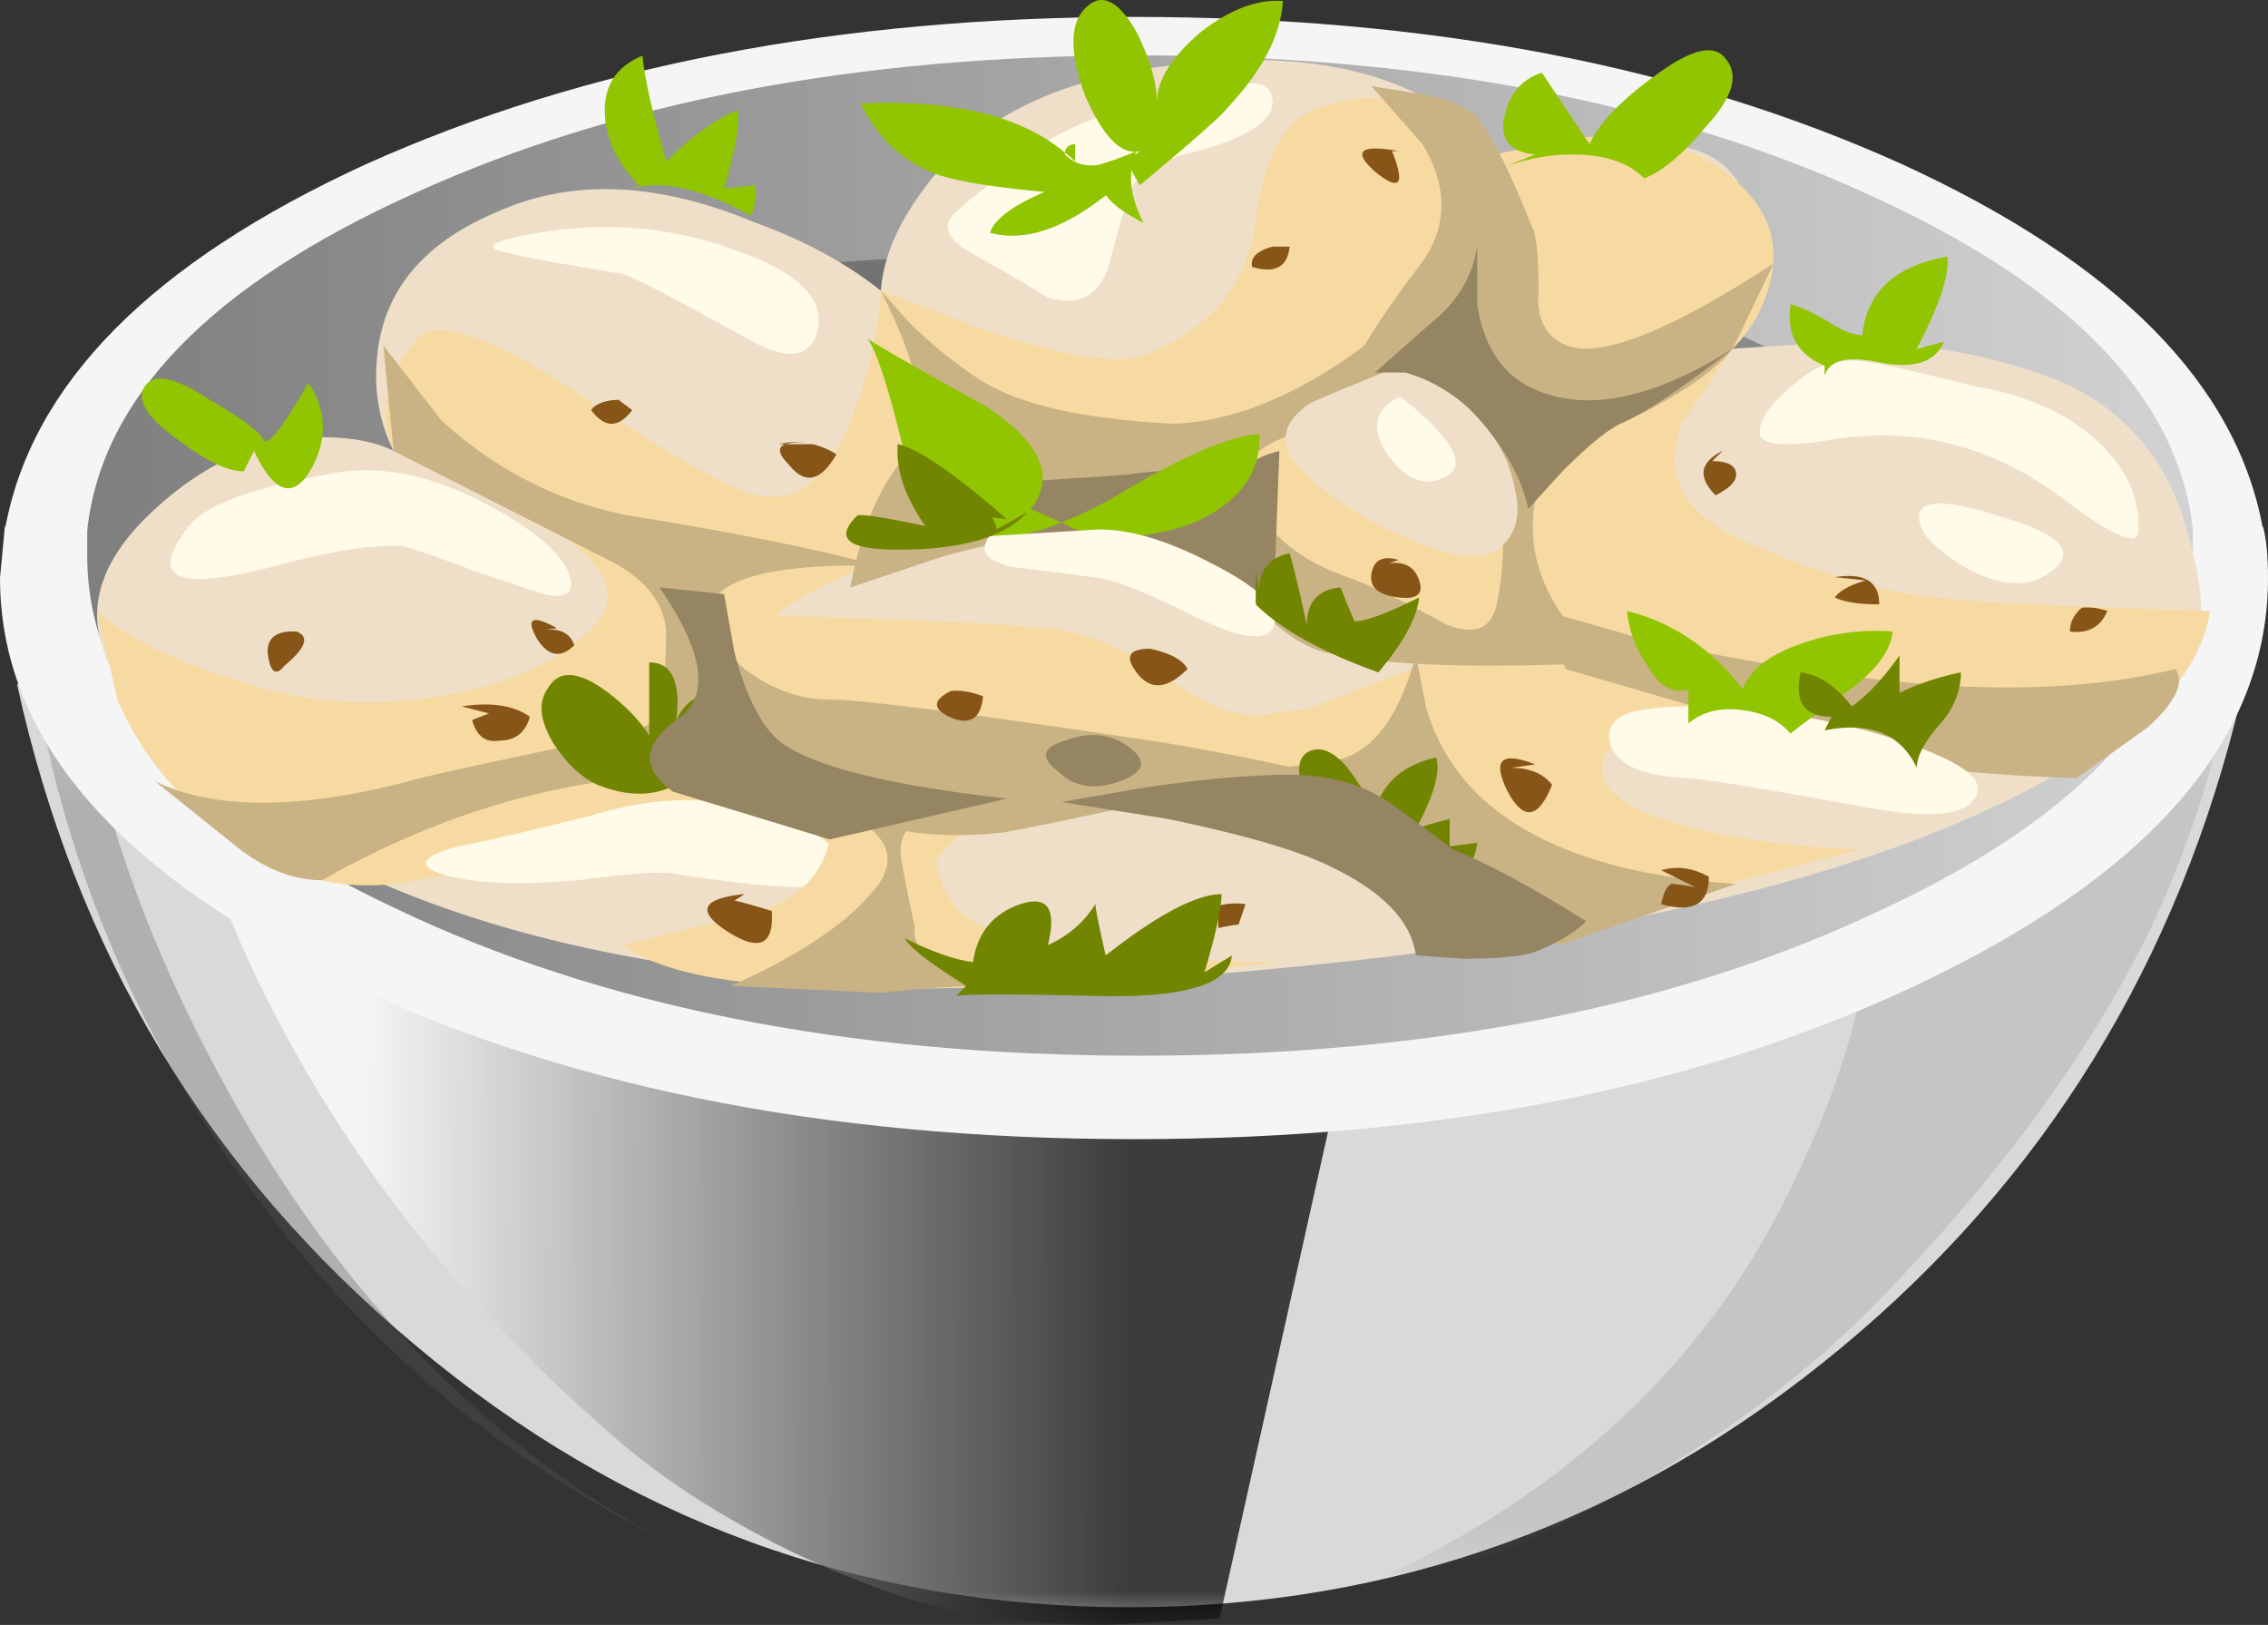
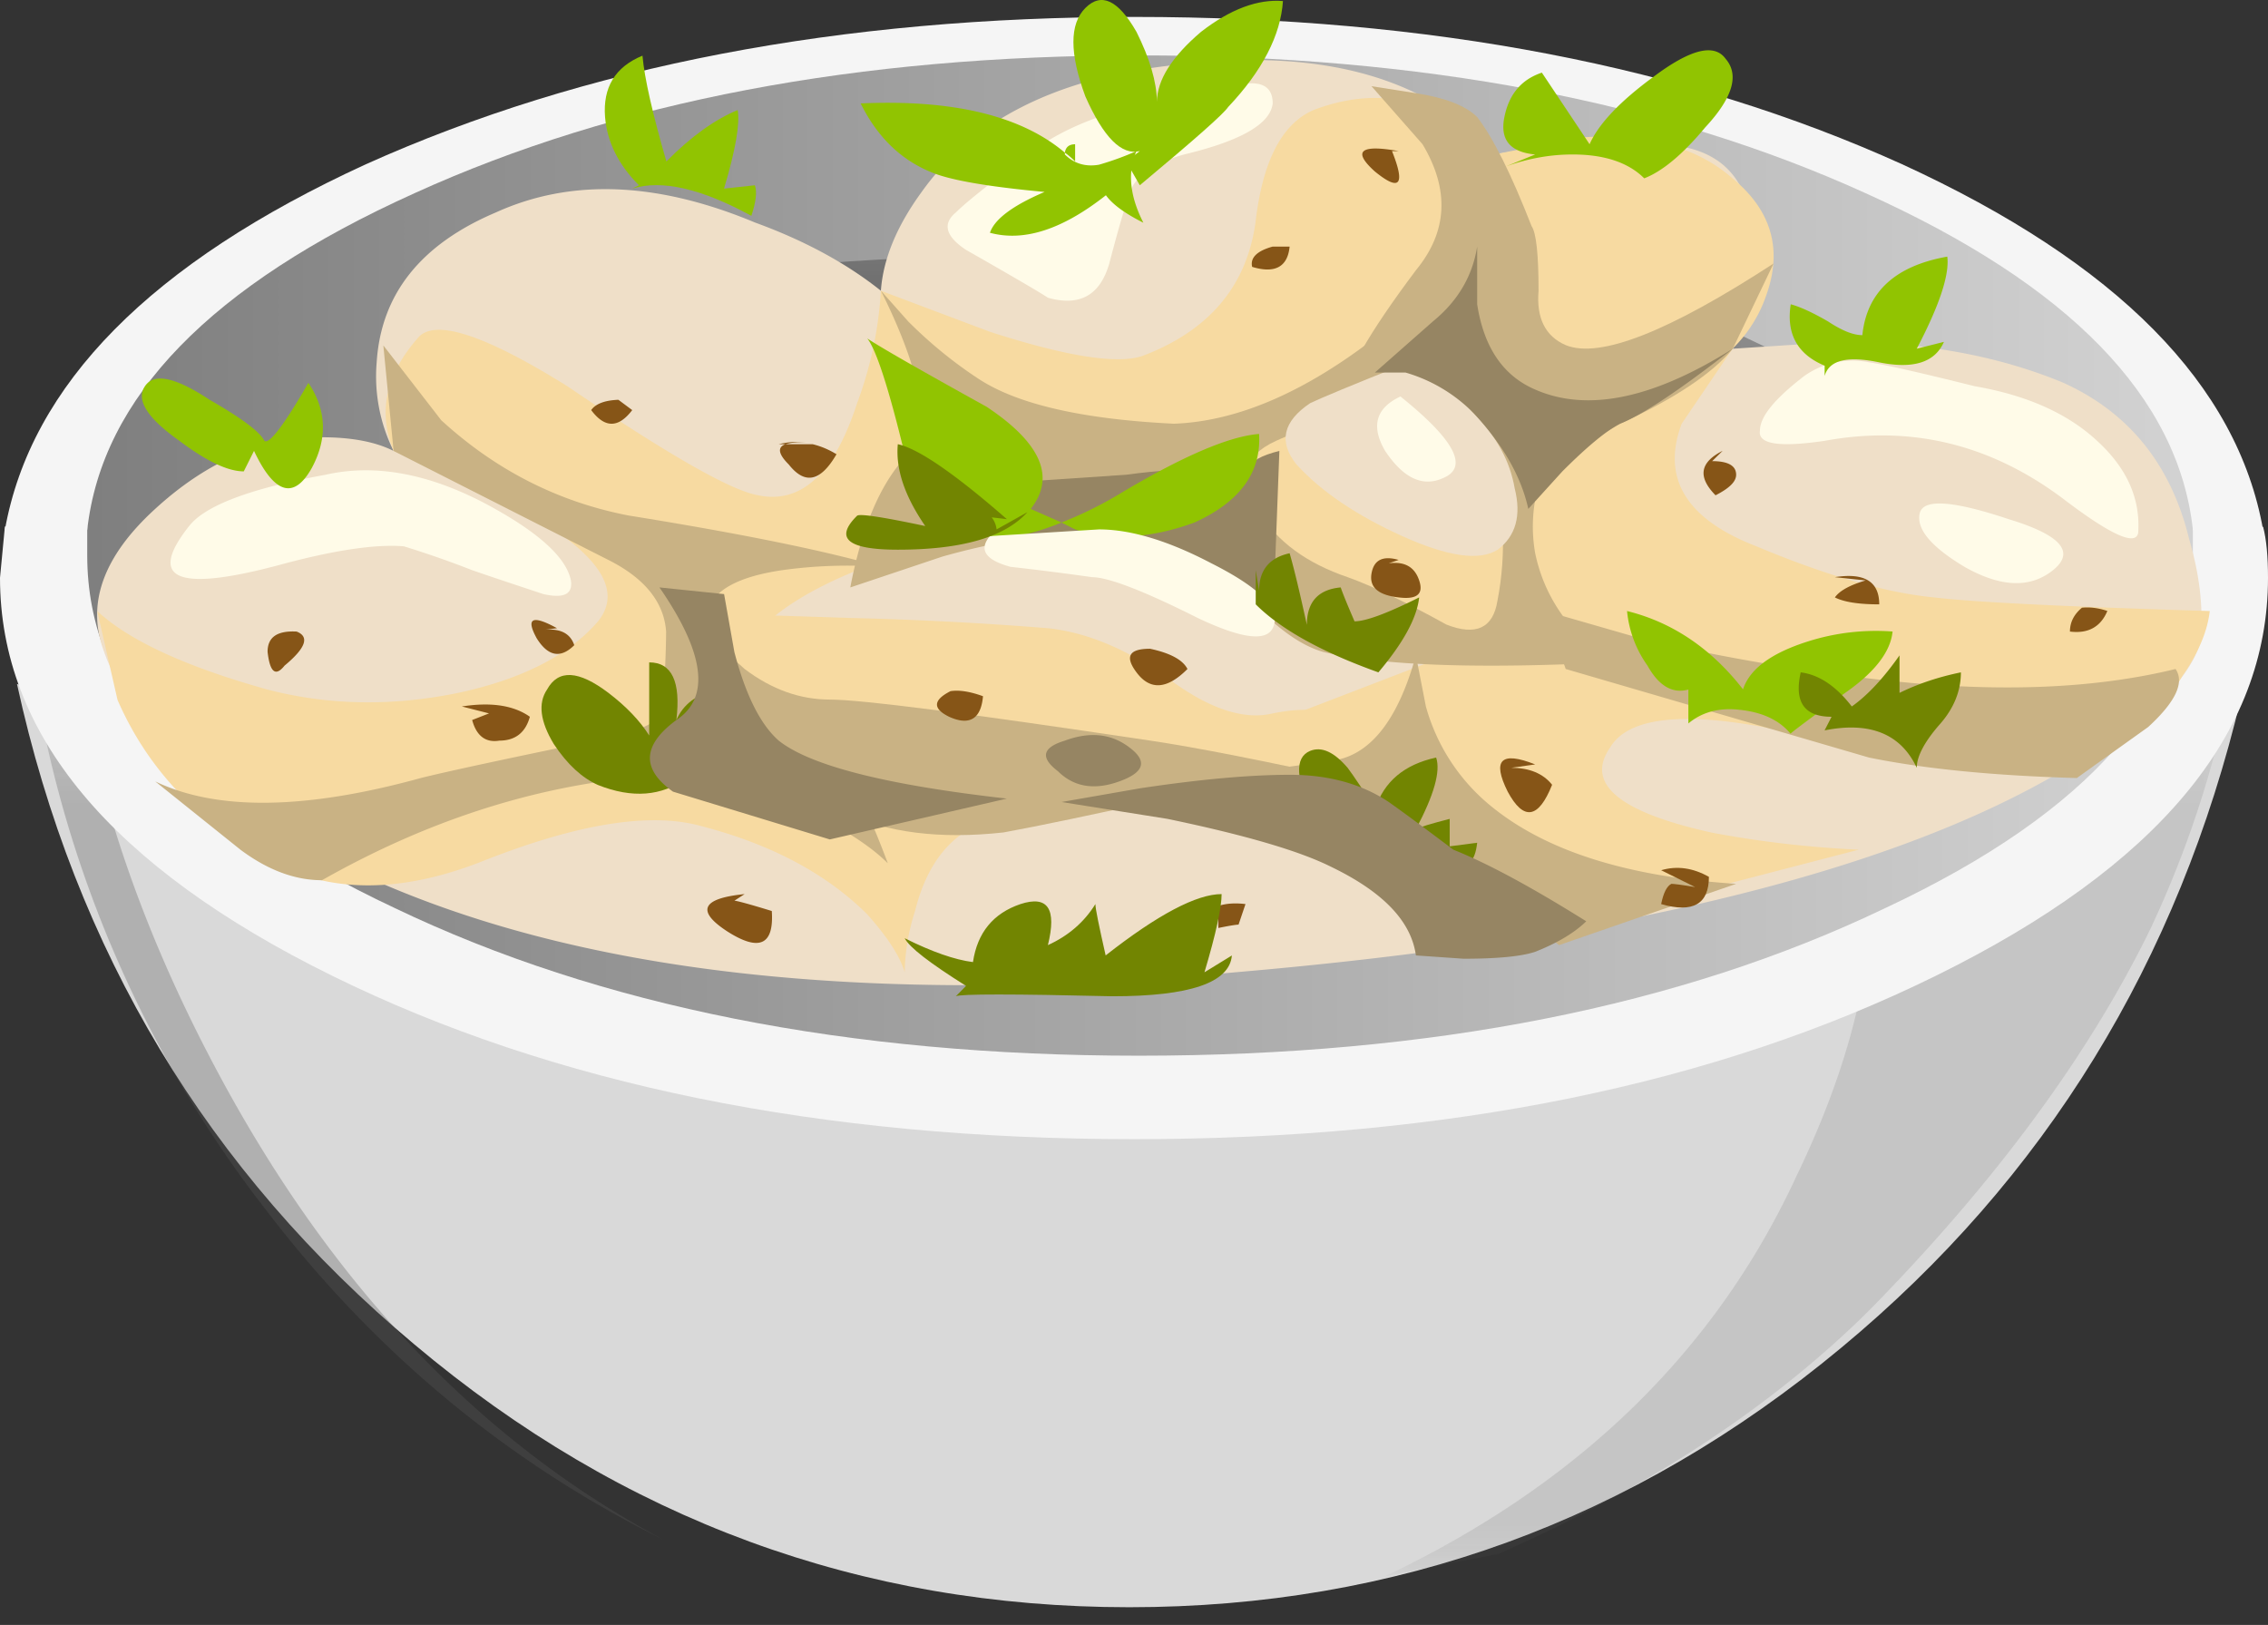
<svg xmlns="http://www.w3.org/2000/svg" viewBox="0 0 43.159 30.918">
  <rect x="0" y="0" width="43.159" height="30.918" fill="#333333" stroke="none" />
  <defs>
    <clipPath id="c">
      <path d="M0 .734h11v13H0v-13z" />
    </clipPath>
    <clipPath id="a">
      <path d="M3-.266h18v13H3v-13z" />
    </clipPath>
    <clipPath id="f">
      <path d="M3-.266h18v13H3v-13z" />
    </clipPath>
    <clipPath id="g">
-       <path d="M3 0h18v13H3V0z" />
-     </clipPath>
+       </clipPath>
    <clipPath id="q">
      <path d="M1 11.734h32v10H1v-10z" />
    </clipPath>
    <clipPath id="b">
      <path d="M21 .734h13v13H21v-13z" />
    </clipPath>
    <clipPath id="d">
      <path d="M1 11.734h32v10H1v-10z" />
    </clipPath>
    <clipPath id="j">
      <path d="M21 .734h13v13H21v-13z" />
    </clipPath>
    <clipPath id="k">
      <path d="M21 1h13v13H21V1z" />
    </clipPath>
    <clipPath id="n">
      <path d="M0 1h11v13H0V1z" />
    </clipPath>
    <clipPath id="m">
      <path d="M0 .734h11v13H0v-13z" />
    </clipPath>
    <clipPath id="r">
      <path d="M1 12h32v10H1V12z" />
    </clipPath>
    <mask id="l">
      <g clip-path="url(#c)">
        <path d="M0 .734h11v13H0v-13z" fill-opacity=".32" />
      </g>
    </mask>
    <mask id="e">
      <g clip-path="url(#a)">
-         <path d="M3-.266h18v13H3v-13z" fill-opacity=".719" />
-       </g>
+         </g>
    </mask>
    <mask id="i">
      <g clip-path="url(#b)">
        <path d="M21 .734h13v13H21v-13z" fill-opacity=".16" />
      </g>
    </mask>
    <mask id="p">
      <g clip-path="url(#d)">
        <path d="M1 11.734h32v10H1v-10z" fill-opacity=".289" />
      </g>
    </mask>
    <linearGradient id="o" y2="8.6" gradientUnits="userSpaceOnUse" x2="46.05" gradientTransform="matrix(.738 0 0 -.976 0 24.477)" y1="8.6" x1=".8">
      <stop offset="0" stop-color="#7d7d7d" />
      <stop offset="1" stop-color="#d4d4d4" />
    </linearGradient>
    <linearGradient id="h" y2="-32.381" gradientUnits="userSpaceOnUse" x2="-6.777" gradientTransform="matrix(.738 -.003 .002 .976 22.241 38.022)" y1="-32.381" x1="-22.477">
      <stop offset="0" stop-color="#fff" />
      <stop offset="1" />
    </linearGradient>
  </defs>
  <path d="M42.466 13.316l.185-.06c-1.196 5.045-3.735 9.17-7.607 12.383-3.965 3.297-8.481 4.942-13.555 4.942-5.103 0-9.639-1.665-13.603-5C3.95 22.285 1.431 18.096.323 13.013l.322.121c1.201 1.221 3.735 2.236 7.608 3.048 3.906.776 8.378 1.162 13.417 1.162 4.888 0 9.252-.386 13.095-1.162 3.814-.733 6.383-1.685 7.701-2.866z" fill-rule="evenodd" fill="#d9d9d9" />
  <g mask="url(#e)" transform="matrix(1.25 0 0 -1.25 0 30.918)">
    <g clip-path="url(#f)">
      <g clip-path="url(#g)" transform="translate(0 -.266)">
        <path d="M20.926 10.953L18.566.363 16.832.266c-.687 0-1.363.05-2.027.148-.813.16-1.735.484-2.766.973-1.059.523-1.945 1.093-2.656 1.711C7.121 5.051 5.375 7.23 4.145 9.637 3.527 10.84 3.148 11.852 3 12.664l1.953-.539c3.371-.844 7.379-1.27 12.027-1.27l3.946.098z" fill-rule="evenodd" fill="url(#h)" />
      </g>
    </g>
  </g>
  <g mask="url(#i)" transform="matrix(1.25 0 0 -1.25 0 30.918)">
    <g clip-path="url(#j)">
      <g clip-path="url(#k)" transform="translate(0 -.266)">
        <path d="M28.566 12.277c2.215.391 3.95.879 5.204 1.465a16.018 16.018 0 00-1.032-2.879c-.937-1.922-2.363-3.855-4.281-5.808-1.477-1.465-3.355-2.7-5.645-3.707l-1.734-.344c2.953 1.398 5.043 3.434 6.274 6.101.566 1.172.921 2.278 1.07 3.321.098.551.144 1.168.144 1.851z" fill-rule="evenodd" fill="#595959" />
      </g>
    </g>
  </g>
  <g mask="url(#l)" transform="matrix(1.25 0 0 -1.25 0 30.918)">
    <g clip-path="url(#m)">
      <g clip-path="url(#n)" transform="translate(0 -.266)">
        <path d="M10.086 1.57C7.727 2.742 5.723 4.402 4.074 6.551A17.897 17.897 0 00.68 13.824l.258-.097.554-.442c.395-1.562 1.031-3.156 1.918-4.781 1.723-3.156 3.945-5.469 6.676-6.934z" fill-rule="evenodd" fill="#595959" />
      </g>
    </g>
  </g>
  <path d="M29.07 21.941c3.27-1.628 4.903-3.582 4.903-5.859 0-2.308-1.633-4.262-4.903-5.855-3.25-1.625-7.183-2.442-11.804-2.442-4.602 0-8.536.817-11.805 2.442C2.211 11.82.59 13.774.59 16.082c0 2.277 1.625 4.231 4.871 5.859 3.269 1.625 7.203 2.438 11.805 2.438 4.597 0 8.531-.813 11.804-2.438z" fill-rule="evenodd" fill="url(#o)" transform="matrix(1.25 0 0 -1.25 0 30.918)" />
  <path d="M43.066 10.083H41.73c-.274-2.525-2.349-4.659-6.226-6.406C31.66 1.929 27.05 1.054 21.67 1.054c-5.346 0-9.941.875-13.784 2.623C4.014 5.424 1.94 7.558 1.66 10.083H.093C.586 7.314 2.876 5 6.963 3.125 11.113 1.26 15.986.322 21.583.322c5.625 0 10.492.937 14.613 2.803 4.088 1.875 6.382 4.194 6.87 6.958z" fill-rule="evenodd" fill="#f5f5f5" />
  <g mask="url(#p)" transform="matrix(1.25 0 0 -1.25 0 30.918)">
    <g clip-path="url(#q)">
      <g clip-path="url(#r)" transform="translate(0 -.266)">
        <path d="M32.094 16.102c.394-.618.601-1.219.629-1.805l-.188.293c-.637 1.465-1.746 2.472-3.316 3.027-.422.16-1.121.34-2.106.535a21.775 21.775 0 00-2.765.684c-.887.293-1.93.406-3.137.344-1.375-.133-2.484-.196-3.32-.196-2.653 0-4.5-.05-5.532-.148-.738-.031-1.769-.473-3.097-1.316-1.207-.782-1.992-1.418-2.364-1.907-.171.098-.378.133-.625.098-.468-.129-.863-.633-1.179-1.512-.074-.195-.348-.535-.813-1.023-.441-.488-.691-.879-.738-1.172-.813.617-1.352 1.152-1.625 1.609-.098.457.039 1.024.406 1.707a4.89 4.89 0 001.254 1.563c.348.293 1.086.668 2.215 1.125 1.133.488 1.906.894 2.324 1.219 1.352 1.105 3.012 1.707 4.981 1.804.464.035 1.636.082 3.504.149 1.574.066 2.804.144 3.687.242 1.574.164 3.606-.324 6.086-1.465 2.141-1.008 3.641-1.82 4.504-2.437.465-.329.871-.797 1.215-1.418z" fill-rule="evenodd" />
      </g>
    </g>
  </g>
  <path d="M41.729 10.024h1.337c.064.244.093.566.093.971 0 2.974-2.104 5.494-6.318 7.57-4.21 2.074-9.297 3.11-15.258 3.11-5.968 0-11.055-1.036-15.264-3.11C2.105 16.488 0 13.964 0 10.994l.093-.976H1.66v.553c0 2.641 1.954 4.877 5.855 6.708 3.906 1.87 8.623 2.808 14.155 2.808 5.566 0 10.303-.938 14.204-2.808 3.906-1.83 5.855-4.067 5.855-6.708v-.548z" fill-rule="evenodd" fill="#f5f5f5" />
  <path d="M41.66 10.263c.215.737.284 1.406.195 2.012-.259.777-1.21 1.622-2.851 2.53-3.286 1.855-8.453 3.09-15.498 3.695-7.002.645-12.558.02-16.665-1.88-2.076-.95-3.437-1.967-4.082-3.046a2.767 2.767 0 01-.776-1.167c-.347-.908-.025-1.817.97-2.724.992-.909 2.052-1.363 3.175-1.363.566 0 1.02.088 1.362.26a3.185 3.185 0 01-.322-1.686c.083-1.299.84-2.246 2.266-2.851 1.43-.65 3.071-.586 4.931.19.953.347 1.749.781 2.398 1.299.043-.605.302-1.23.776-1.88.952-1.338 2.51-2.139 4.669-2.398 1.99-.259 3.612-.067 4.862.581.65.348 1.104.714 1.363 1.104l.39-.064c.518-.087 1.402-.13 2.657-.13s1.88.648 1.88 1.943c0 .649-.127 1.299-.386 1.947l2.006-.13c1.603 0 3.028.258 4.278.775 1.255.567 2.056 1.558 2.402 2.983z" fill-rule="evenodd" fill="#efdfc8" />
  <path d="M42.051 11.625c-.045.392-.22.802-.522 1.237-.518.907-1.275 1.488-2.272 1.747-.643.171-2.246-.02-4.795-.581-2.162-.523-3.437-.454-3.822.195-.479.689.17 1.231 1.942 1.621.91.171 1.837.279 2.79.323l-6.486 1.685c-.864-.562-2.011-1.212-3.437-1.944a8.367 8.367 0 00-2.915-.907l-1.235-.133 6.743-2.593c1.084-.473 1.015-1.23-.196-2.27-1.166-1.08-2.611-1.402-4.34-.972a719.71 719.71 0 00-4.927 1.104c-1.904.473-3.223 1.035-3.955 1.685-.738.605.038 1.342 2.333 2.206 1.153.425 2.38.796 3.663 1.099-.318-.069-.958.107-1.914.522-.65.259-1.078.82-1.293 1.685a3.99 3.99 0 00-.197 1.166c-.087-.302-.326-.668-.712-1.102-.781-.777-1.836-1.339-3.179-1.685-.952-.259-2.314-.044-4.081.649-1.603.645-2.984.645-4.151 0-1.343-.736-2.295-1.753-2.857-3.046l-.386-1.69c.606.562 1.685 1.06 3.243 1.495 1.167.302 2.378.32 3.628.062 1.21-.259 2.099-.712 2.66-1.361.694-.865-.605-1.944-3.891-3.243-.302-.732-.151-1.445.454-2.139.304-.39 1.255-.087 2.852.908 1.904 1.295 3.115 1.988 3.633 2.076.82.17 1.445-.411 1.88-1.748.259-.694.41-1.407.454-2.144l2.075.781c1.47.474 2.44.625 2.915.455 1.255-.479 1.968-1.324 2.138-2.53.133-1.166.499-1.88 1.104-2.144.909-.346 1.752-.302 2.53.133.39.215.693.454.908.712l1.62-.322c1.256-.088 2.227.171 2.916.776.737.606.952 1.339.65 2.203a2.602 2.602 0 01-.65 1.04l-.967 1.426c-.39 1.035.083 1.816 1.425 2.334 1.338.56 2.462.883 3.37.97.737.09 2.485.177 5.254.26z" fill-rule="evenodd" fill="#f7daa1" />
  <path d="M16.176 11.758a66.55 66.55 0 013.765.195c.777.083 1.578.43 2.398 1.035.732.522 1.362.712 1.88.586 1.078-.215 1.45.083 1.103.908-2.03.43-3.936.67-5.708.714a6.66 6.66 0 01-3.174-.65l-1.166-.65c-.606-.258-.976-.713-1.104-1.362v-.84l2.006.064z" fill-rule="evenodd" fill="#f7daa1" />
  <path d="M28.11 2.227c.302.39.645 1.078 1.035 2.075.089.127.133.542.133 1.23-.044.517.126.865.517 1.035.649.263 1.967-.259 3.955-1.553l-.776 1.621c-.391.474-1.104.948-2.144 1.427-.6.346-1.079.643-1.426.907l-.259.323-3.564-1.753c0-.386.454-1.186 1.363-2.397.605-.733.644-1.534.126-2.398l-.971-1.104.845.133c.561.087.951.239 1.166.454z" fill-rule="evenodd" fill="#c9b284" />
  <path d="M29.668 8.515l-.327.518a2.918 2.918 0 00-.127 1.494c.171.821.645 1.509 1.426 2.076-2.51.126-4.321.063-5.45-.196-.474-.131-.991-.523-1.552-1.166-.523-.562-1.212-.91-2.075-1.04-1.04-.128-2.252 0-3.633.39l-1.749.586c.215-1.128.563-1.949 1.035-2.466.523-.48.367-1.533-.453-3.18l.522.587c.43.43.884.796 1.358 1.104.737.474 1.967.756 3.696.84 1.211-.044 2.51-.606 3.891-1.685l3.438 2.139z" fill-rule="evenodd" fill="#c9b284" />
  <path d="M26.489 7.412c.908-.303 1.533.107 1.88 1.231.258.951.303 1.884.127 2.787-.083.523-.41.674-.971.454-.777-.429-1.403-.732-1.88-.902-.776-.264-1.339-.674-1.685-1.237-.435-.605-.328-1.058.323-1.357l2.206-.976z" fill-rule="evenodd" fill="#f7daa1" />
  <path d="M8.399 7.998c1.035.948 2.226 1.553 3.564 1.811 2.163.348 3.76.674 4.8.977a8.917 8.917 0 00-1.88.063c-1.167.172-1.622.607-1.363 1.299.391.948 1.147 1.705 2.271 2.266.303.175.669.845 1.104 2.012-.304-.303-.757-.605-1.363-.908a6.04 6.04 0 00-3.57-.714c-1.987.215-3.93.865-5.835 1.944-.517 0-1.035-.195-1.552-.581l-1.621-1.299c1.167.561 2.852.542 5.053-.064.523-.131 1.734-.39 3.633-.781.732-.17 1.06-.385.972-.644a18.2 18.2 0 00.064-1.362c-.04-.562-.411-1.017-1.099-1.363L7.49 8.58l-.195-2.007 1.104 1.426zM33.038 16.817l-3.37 1.166a25.295 25.295 0 00-2.724-1.948c-.606-.39-1.45-.713-2.53-.972l-1.425-.259 2.333-.326c.733-.084 1.274-.752 1.622-2.008l.19.972a3.73 3.73 0 001.298 1.943c1.04.825 2.574 1.3 4.605 1.432zM41.401 12.73c.172.258 0 .624-.522 1.103l-1.358.971c-1.557-.044-2.876-.17-3.955-.39l-5.771-1.685-.391-1.104 1.817.523c1.469.343 2.959.601 4.473.776 2.206.259 4.106.196 5.707-.195z" fill-rule="evenodd" fill="#c9b284" />
  <path d="M24.219 1.968c-.044.39-.605.712-1.685.971-.478.133-.8.323-.971.586-.088.172-.24.67-.454 1.49-.177.606-.562.82-1.168.65-.131-.09-.648-.392-1.557-.91-.39-.258-.454-.497-.195-.712.175-.176.605-.522 1.298-1.04.777-.65 1.968-1.06 3.564-1.23.776-.304 1.168-.24 1.168.195zM34.336 7.153a1.574 1.574 0 011.23-.259c.303.044.971.195 2.008.454.995.171 1.772.519 2.333 1.04.567.519.826 1.099.782 1.749-.044.258-.523.043-1.432-.65-1.38-1.035-2.894-1.402-4.536-1.099-.863.127-1.273.064-1.23-.195 0-.264.279-.605.845-1.04z" fill-rule="evenodd" fill="#fffbe8" />
  <path d="M26.811 6.894c.523-.215.802-.239.845-.064.044.474.172.822.392 1.037.428.433.687.907.776 1.425.131.522.018.909-.323 1.167-.347.22-.952.132-1.816-.258-.865-.392-1.534-.84-2.013-1.363-.346-.43-.258-.82.26-1.167.17-.083.8-.347 1.88-.777z" fill-rule="evenodd" fill="#efdfc8" />
-   <path d="M9.887 4.497c1.432-.303 2.79-.22 4.088.258 1.255.43 1.772.973 1.558 1.622-.177.473-.65.473-1.427 0-1.342-.738-2.1-1.128-2.27-1.167-1.08-.176-1.792-.303-2.139-.39-.478-.088-.41-.196.19-.323zM31.221 13.51c1.167-.174 2.598-.043 4.282.387 1.684.479 2.373.907 2.07 1.299-.214.346-.972.385-2.27.126-1.9-.346-2.98-.518-3.238-.518-.82-.043-1.299-.258-1.425-.648-.089-.348.107-.562.581-.645zM11.25 15.518c1.255-.391 2.422-.391 3.501 0 .908.346 1.363.712 1.363 1.102 0 .348-1.104.348-3.307 0-.22-.043-.82 0-1.816.128-.996.088-1.792.069-2.397-.064-.694-.171-.65-.366.127-.581.478-.088 1.323-.283 2.529-.585z" fill-rule="evenodd" fill="#fffbe8" />
-   <path d="M15.791 15.972l2.203-.518-.197.518c-.038.473.09.907.392 1.293.561.65 2.617.997 6.161 1.04l-3.696.392c-2.163.126-3.955.151-5.38.062-1.601-.044-2.745-.302-3.438-.776l2.657-.649c.737-.259 1.166-.714 1.298-1.362z" fill-rule="evenodd" fill="#f7daa1" />
-   <path d="M17.085 14.804c.737.171 1.583.303 2.529.391l-1.62.26c-.645.087-.929.39-.84.907.043.258.126.688.258 1.295-.132.522.757.863 2.657 1.04-1.514.043-2.613.107-3.307.195l-2.85-.133c1.25-.561 2.138-1.147 2.655-1.747.562-.605.39-1.128-.517-1.558l-1.949-1.426 2.984.776z" fill-rule="evenodd" fill="#c9b284" />
  <path d="M16.05 15.454c-.865-.391-1.534-1.06-2.013-2.012l-.517-1.294.65.581c.518.392 1.06.582 1.621.582.605 0 2.637.263 6.094.78.864.128 2.183.387 3.955.777-1.079 0-2.29.107-3.632.323-1.383.302-2.418.522-3.112.648-1.21.133-2.226.005-3.046-.385z" fill-rule="evenodd" fill="#c9b284" />
  <path d="M23.184 17.237c.156-.049.327-.059.517-.035l-.132.391c-.039 0-.17.019-.385.064v-.42zM18.091 13.15c.17-.025.375.01.615.097-.038.435-.258.566-.645.391-.317-.156-.307-.318.03-.489zM21.885 12.344c.39.083.625.214.712.385-.39.391-.712.41-.97.064-.226-.302-.142-.449.258-.449zM35.502 11.044l-.585-.062c.562-.089.844.082.844.517-.39 0-.669-.043-.844-.132.088-.126.283-.234.585-.323zM32.779 8.58l-.197.194c.304 0 .456.088.456.259 0 .133-.133.259-.392.391-.341-.347-.302-.625.133-.845zM39.619 11.563c.146-.015.312.004.483.062-.127.304-.366.435-.712.392 0-.177.077-.328.229-.454zM26.616 2.875h-.127c.258.645.151.777-.327.387-.43-.387-.278-.518.454-.387zM24.219 4.692h.322c-.038.386-.278.518-.713.386-.04-.171.088-.303.39-.386zM14.946 8.452h.518c.166.04.317.107.454.191-.303.522-.6.585-.908.195-.2-.2-.22-.327-.064-.386h-.127c.181-.044.352-.054.518-.034a1.092 1.092 0 00-.39.034zM11.768 7.607l.263.196c-.264.346-.522.346-.781 0 .083-.118.254-.186.517-.196zM5.645 12.017c.249.097.175.312-.23.648-.171.215-.279.128-.323-.263 0-.278.182-.405.553-.385zM9.306 13.574l-.517-.132c.561-.088.991-.019 1.294.196-.083.302-.278.454-.58.454-.26.043-.436-.088-.518-.392l.321-.126zM10.6 11.953l-.224.029c.293-.024.479.074.552.294-.26.258-.498.214-.713-.128-.215-.39-.088-.454.385-.195zM14.17 17.012l-.195.126c.044 0 .283.064.712.196.044.649-.238.776-.844.39-.6-.39-.493-.63.327-.712zM26.616 10.654l-.19.064c.298-.039.493.064.58.326.089.26-.043.367-.39.323-.391-.044-.561-.195-.517-.454s.215-.346.517-.259z" fill-rule="evenodd" fill="#865517" />
  <path d="M17.608 10.01l.903-.782 2.92-.195c.605-.083 1.23-.126 1.879-.126.171-.01.323-.01.455 0 .044-.133.234-.24.581-.328l-.127 3.374c-.864-.82-1.578-1.294-2.144-1.426-.385-.088-1.25-.195-2.593-.322l-1.875-.196z" fill-rule="evenodd" fill="#968563" />
  <path d="M29.214 14.545l-.454.064c.341 0 .605.108.776.323-.259.648-.542.693-.845.131-.302-.605-.126-.776.523-.518zM32.261 16.88l-.65-.322c.303-.089.605-.045.909.126 0 .518-.304.694-.909.518.044-.215.108-.342.195-.385.044 0 .197.018.455.062z" fill-rule="evenodd" fill="#865517" />
  <path d="M16.504 6.44c.258.172 1.016.605 2.271 1.3 1.035.688 1.318 1.337.839 1.943l.586.259a7.47 7.47 0 001.167-.582c1.167-.693 2.032-1.06 2.593-1.103.044.732-.366 1.293-1.23 1.685-.821.302-1.578.346-2.271.131l-.259-.131c-.541.223-.996.312-1.362.258-.864-.088-1.407-.606-1.622-1.557-.302-1.25-.541-1.988-.712-2.203zM32.129 13.12c-.303.083-.562-.068-.777-.454a2.132 2.132 0 01-.39-1.04c.864.214 1.602.713 2.207 1.49.127-.387.537-.69 1.231-.91a4.275 4.275 0 011.615-.19c-.039.386-.341.777-.902 1.167-.65.474-.997.732-1.04.777-.216-.26-.538-.41-.973-.455-.39-.043-.712.044-.971.26v-.645zM32.451 2.422c-.43.517-.82.84-1.162.971-.303-.303-.762-.454-1.363-.454-.433 0-.853.079-1.263.225l.55-.225c-.478-.044-.673-.282-.585-.712.088-.435.322-.714.713-.845l.908 1.362c.171-.386.581-.82 1.231-1.294.693-.517 1.147-.63 1.361-.327.259.302.133.737-.39 1.299z" fill-rule="evenodd" fill="#91c401" />
  <path d="M11.381 14.937c-.302-.133-.585-.391-.843-.781-.26-.43-.303-.777-.128-1.036.215-.39.601-.366 1.168.063.34.259.6.532.776.811v-1.391c.43 0 .605.366.517 1.097.132-.302.39-.497.782-.58.126.733-.07 1.294-.587 1.684-.473.348-1.035.391-1.685.133z" fill-rule="evenodd" fill="#728501" />
  <path d="M12.159 3.525c-.391-.39-.606-.825-.645-1.298-.044-.562.19-.953.712-1.168.039.435.192 1.104.455 2.013.473-.479.928-.802 1.357-.978.045.259-.04.758-.26 1.495l.587-.064c.044.127.02.323-.067.582-.948-.518-1.705-.694-2.267-.518l.128-.064z" fill-rule="evenodd" fill="#91c401" />
  <path d="M22.92 18.5l.522-.32c-.043.517-.8.776-2.27.776-1.905-.045-2.896-.045-2.983 0l.195-.197c-.689-.433-1.079-.732-1.168-.907.519.259.953.41 1.299.454.084-.562.386-.928.904-1.104.522-.17.693.089.522.781.386-.175.689-.434.904-.781 0 .089.067.41.195.977.996-.781 1.734-1.167 2.207-1.167 0 .254-.107.751-.327 1.489zM27.329 14.414c.088.259-.039.713-.385 1.363.082-.045.302-.108.643-.196v.522l.523-.068c-.044.39-.195.498-.454.327-.302-.259-.542-.434-.712-.518-.65-.302-1.299-.41-1.949-.326-.341-.689-.366-1.104-.064-1.231.22-.088.455.02.714.322.131.177.303.435.523.782.17-.523.556-.845 1.16-.977z" fill-rule="evenodd" fill="#728501" />
  <path d="M36.538 9.745c.088-.258.65-.213 1.685.133.996.302 1.275.625.845.971-.435.348-.992.328-1.685-.064-.65-.39-.933-.736-.846-1.04zM3.599 10.01c.302-.39 1.166-.718 2.597-.977.948-.215 1.988-.02 3.11.586.953.518 1.47.991 1.558 1.425.04.26-.132.348-.523.26-.517-.171-.971-.322-1.356-.455a18.418 18.418 0 00-1.3-.454c-.517-.043-1.274.064-2.27.328-2.031.556-2.636.321-1.816-.714zM18.837 10.2l2.075-.127c.607 0 1.32.215 2.14.645.952.479 1.338.889 1.167 1.235-.132.259-.605.195-1.427-.195-1.04-.523-1.708-.776-2.01-.776a53.577 53.577 0 00-1.553-.197c-.479-.13-.607-.326-.392-.585zM26.65 7.544c1.035.83 1.304 1.348.811 1.553-.391.176-.757 0-1.103-.518-.274-.469-.177-.816.292-1.035z" fill-rule="evenodd" fill="#fffbe8" />
  <path d="M19.16 9.878l-.288-.034a.465.465 0 01.093.229l.586-.328c-.435.48-1.255.714-2.466.714-.953 0-1.211-.215-.776-.645.043-.044.473.02 1.298.195-.39-.566-.566-1.084-.522-1.557.39.084 1.084.561 2.075 1.426zM27.006 11.367c-.043.391-.302.865-.776 1.426-1.079-.386-1.86-.82-2.334-1.294v-.65l.064.391c0-.39.195-.63.581-.713.088.304.195.757.328 1.362 0-.433.214-.673.644-.712.043.127.132.341.263.645.215 0 .625-.153 1.23-.455zM36.148 13.183c.346-.17.737-.302 1.167-.39 0 .346-.128.674-.391.976-.303.343-.449.625-.449.84-.302-.645-.889-.884-1.754-.712l.133-.259c-.523 0-.714-.284-.587-.845.347.044.67.259.972.649.303-.214.606-.542.908-.972v.713z" fill-rule="evenodd" fill="#728501" />
  <path d="M12.549 11.177l1.23.127.196 1.103c.215.821.498 1.382.844 1.685.601.478 2.051.845 4.341 1.103l-3.369.777-2.984-.909c-.605-.429-.586-.884.064-1.363.649-.428.541-1.273-.322-2.523zM20.264 14.092c.478-.177.888-.132 1.23.131.347.259.283.474-.195.645-.474.171-.864.107-1.168-.195-.341-.259-.297-.45.133-.581zM28.11 4.692V5.79c.128.827.499 1.363 1.104 1.622.991.435 2.246.176 3.76-.777-.996.777-1.709 1.255-2.144 1.427-.259.131-.625.433-1.099.907l-.648.714c-.133-.606-.474-1.211-1.035-1.816a2.987 2.987 0 00-1.3-.778h-.585l1.102-.971c.479-.39.757-.869.845-1.426zM30.185 17.53c-.219.214-.541.41-.971.58-.264.088-.718.132-1.363.132l-.907-.063c-.089-.65-.625-1.211-1.622-1.69-.606-.302-1.646-.605-3.11-.909l-2.012-.32 1.49-.26c1.166-.176 2.119-.258 2.856-.258.733 0 1.358.17 1.88.517.303.214.713.518 1.23.908.65.258 1.489.712 2.529 1.362z" fill-rule="evenodd" fill="#968563" />
  <path d="M23.374 2.032c-.083.131-.644.625-1.684 1.493l-.259-.453.259-.197c-.348.084-.689-.258-1.036-1.04-.303-.82-.303-1.38 0-1.683.304-.304.625-.152.972.453.254.508.385.953.39 1.328.005-.415.289-.859.84-1.328C23.418.17 23.94-.02 24.414.02c-.044.65-.39 1.324-1.04 2.013z" fill-rule="evenodd" fill="#91c401" />
  <path d="M20.459 3.072a1.495 1.495 0 00-.195-.167c.015-.107.082-.16.195-.16v.327zm.454.062a5.53 5.53 0 00.713-.259c-.171.392-.132.845.132 1.363-.347-.175-.585-.346-.713-.523-.825.65-1.557.89-2.207.714.088-.26.435-.519 1.04-.777-.952-.088-1.622-.195-2.012-.322-.65-.22-1.147-.673-1.488-1.362 1.757-.079 3.056.234 3.886.937v.034c.171.171.39.24.649.195zM5.029 8.384c.083.088.366-.279.84-1.099.347.518.366 1.06.063 1.622-.34.605-.712.492-1.098-.328l-.195.39c-.303 0-.713-.195-1.23-.585-.607-.43-.827-.777-.65-1.036.171-.259.581-.17 1.23.259.606.347.952.606 1.04.777zM37.056 4.883c.044.346-.152.932-.581 1.752l.517-.13c-.17.39-.58.522-1.23.39-.606-.127-.952-.045-1.04.258v-.195c-.518-.215-.733-.605-.645-1.168.17.045.41.152.713.328.259.171.474.259.65.259.083-.82.625-1.319 1.616-1.494z" fill-rule="evenodd" fill="#91c401" />
</svg>